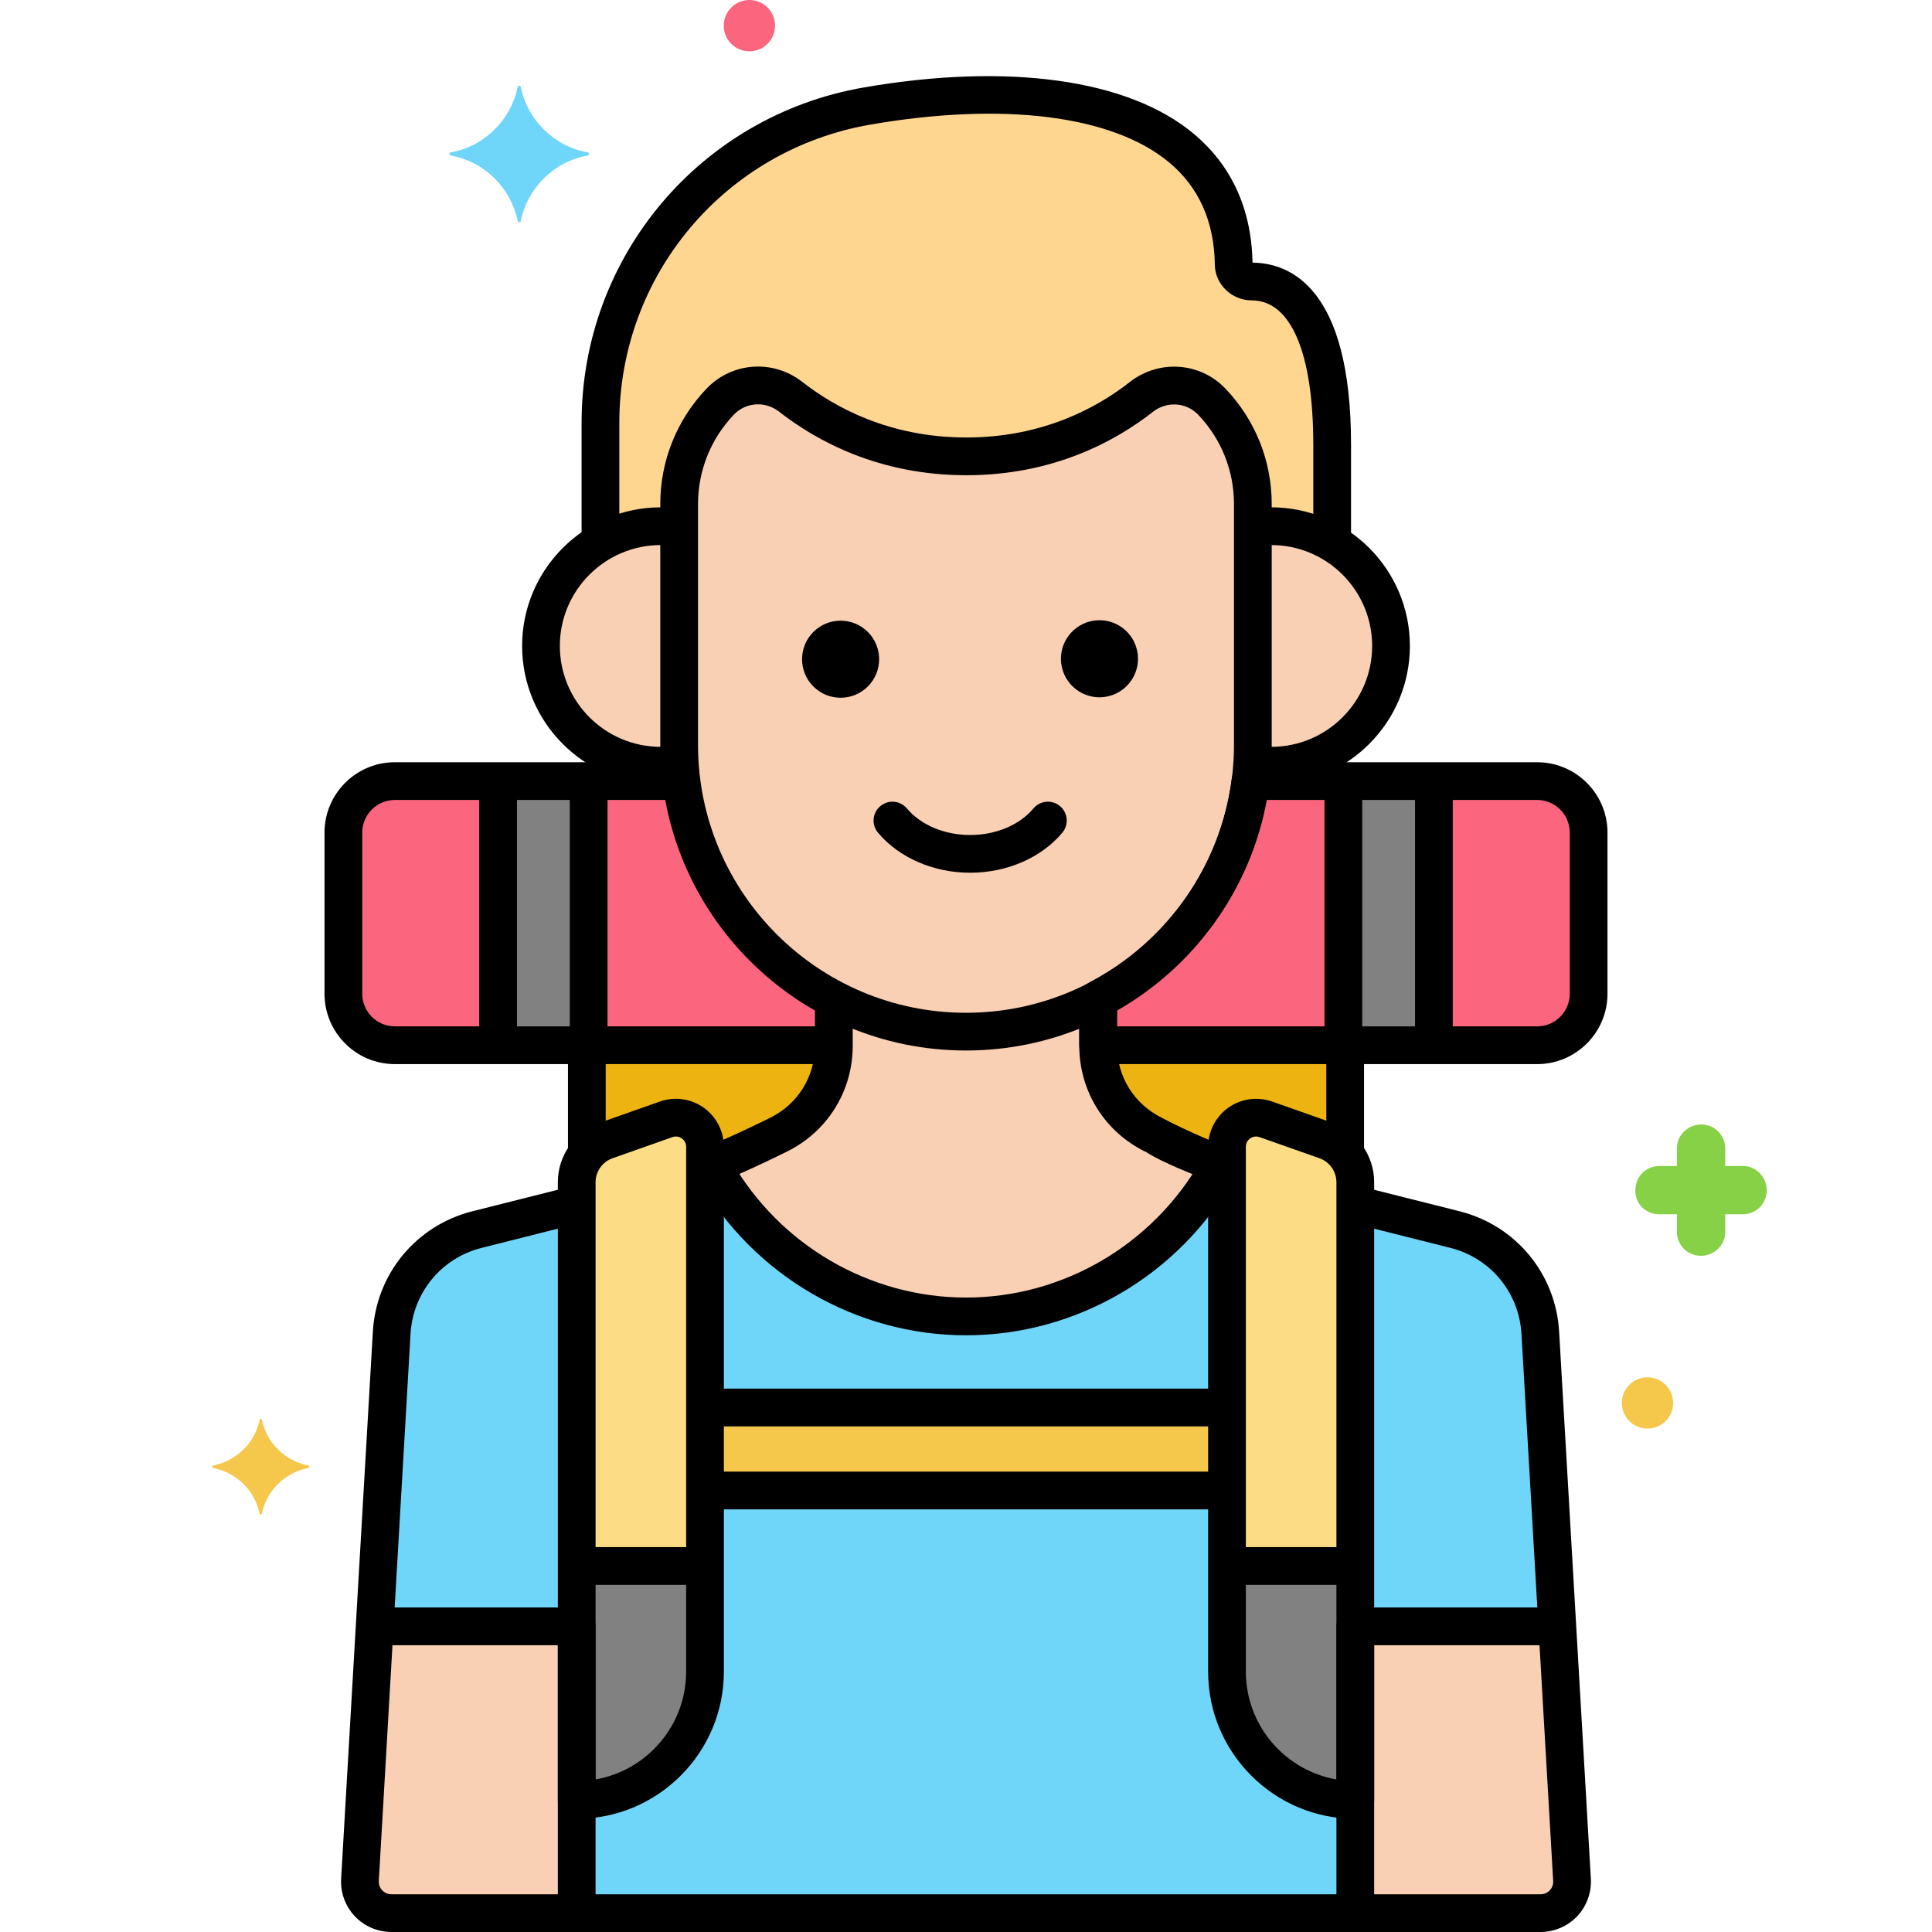
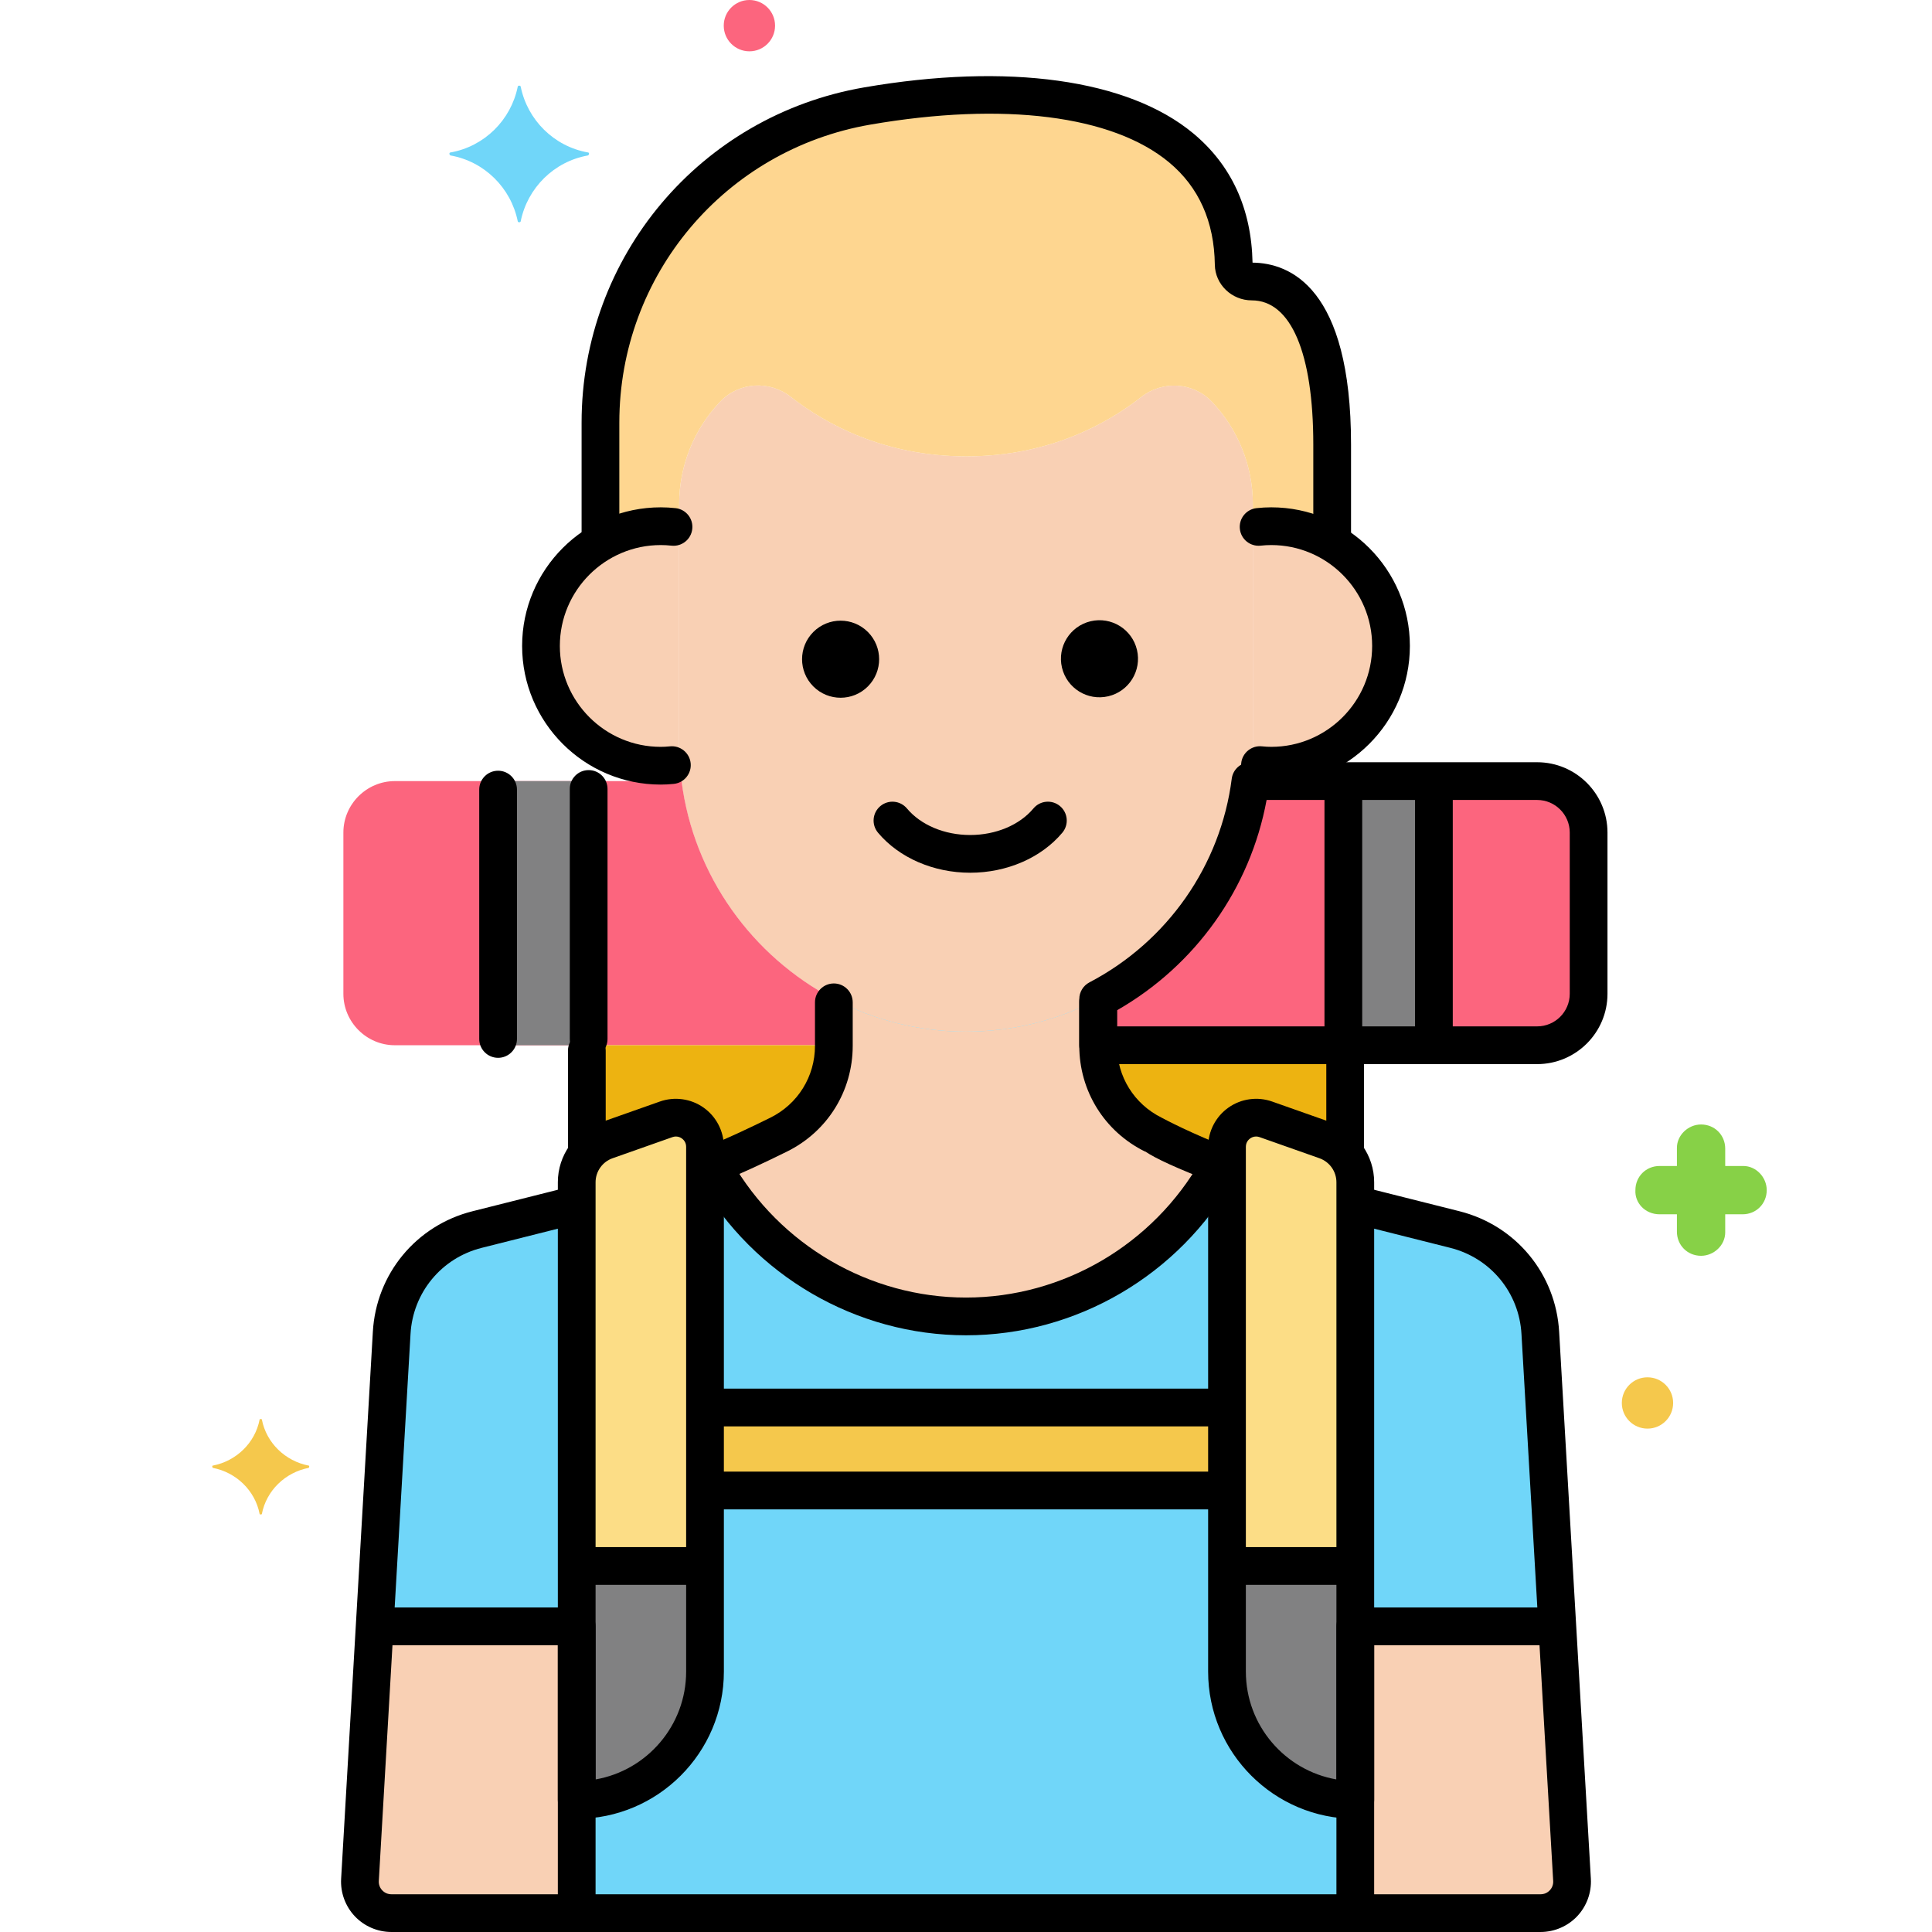
<svg xmlns="http://www.w3.org/2000/svg" height="512" viewBox="0 0 256 256" width="512">
  <g id="Layer_12">
    <g>
      <g>
        <g>
          <path d="m160.579 53.229c-2.485-2.607-6.526-2.846-9.359-.623-4.479 3.516-12.23 7.862-23.177 7.862-10.974 0-18.766-4.367-23.264-7.888-2.831-2.215-6.863-1.967-9.344.634l-.013.014c-3.485 3.655-5.43 8.512-5.43 13.562v31.9c0 20.905 17.104 38.009 38.009 38.009 20.905 0 38.009-17.104 38.009-38.009v-31.899c-.001-5.05-1.946-9.907-5.431-13.562z" fill="#f9d0b4" />
        </g>
      </g>
      <g>
        <g>
          <path d="m168.448 69.722c-.83 0-1.644.07-2.439.193v28.775c0 .857-.039 1.706-.096 2.549.827.133 1.67.221 2.535.221 8.764 0 15.869-7.105 15.869-15.869s-7.105-15.869-15.869-15.869z" fill="#f9d0b4" />
        </g>
      </g>
      <g>
        <g>
          <path d="m89.991 98.69v-28.774c-.796-.123-1.609-.193-2.439-.193-8.764 0-15.869 7.105-15.869 15.869s7.105 15.869 15.869 15.869c.865 0 1.707-.088 2.535-.221v-.001c-.057-.844-.096-1.692-.096-2.549z" fill="#f9d0b4" />
        </g>
      </g>
      <g>
        <g>
          <path d="m165.867 37.301c-1.273 0-2.376-.982-2.394-2.254-.292-21.18-24.477-25.158-48.563-20.999-20.421 3.526-35.346 21.235-35.346 41.958v15.891c2.348-1.373 5.072-2.173 7.988-2.173.83 0 1.643.07 2.439.193v-3.125c0-5.05 1.944-9.907 5.43-13.562l.013-.014c2.481-2.601 6.513-2.85 9.344-.634 4.498 3.521 12.29 7.888 23.264 7.888 10.947 0 18.698-4.346 23.177-7.862 2.833-2.224 6.874-1.984 9.359.623 3.485 3.655 5.43 8.512 5.43 13.562v3.125c.796-.123 1.609-.193 2.439-.193 2.951 0 5.705.82 8.072 2.224v-13.05c.001-18.964-6.848-21.598-10.652-21.598z" fill="#fed690" />
        </g>
      </g>
      <g>
        <g>
          <path d="m88.27 148.317-7.937 2.801c-2.347.828-3.916 3.047-3.916 5.535v81.847c9.389 0 17-7.611 17-17v-69.542c0-2.664-2.634-4.528-5.147-3.641z" fill="#818182" />
        </g>
      </g>
      <g>
        <g>
          <path d="m175.667 151.118-7.937-2.801c-2.512-.887-5.147.977-5.147 3.641v69.542c0 9.389 7.611 17 17 17v-81.847c0-2.489-1.569-4.707-3.916-5.535z" fill="#818182" />
        </g>
      </g>
      <g>
        <g>
          <path d="m204.1 176.634c-.365-6.554-4.949-12.109-11.315-13.711l-13.202-3.323v78.9c-9.389 0-17-7.611-17-17v-66.806c-5.913-2.24-9.824-4.383-9.749-4.346-4.484-2.211-7.324-6.777-7.324-11.777v-6.186c-5.249 2.748-11.204 4.313-17.511 4.313-6.306 0-12.261-1.565-17.511-4.313v6.186c0 5-2.839 9.566-7.324 11.777-3.289 1.622-6.353 3.065-9.749 4.37v66.782c0 9.389-7.611 17-17 17v-78.901l-13.202 3.323c-6.365 1.602-10.95 7.158-11.315 13.711l-4.202 72.465c-.133 2.39 1.769 4.402 4.163 4.402h152.278c2.394 0 4.297-2.011 4.163-4.402z" fill="#70d6f9" />
        </g>
      </g>
      <g>
        <g>
          <path d="m90.309 103.5h-37.989c-3.751 0-6.82 3.069-6.82 6.82v21.359c0 3.751 3.069 6.82 6.82 6.82h58.169v-6.114c-10.795-5.649-18.576-16.334-20.18-28.885z" fill="#fc657e" />
        </g>
      </g>
      <g>
        <g>
          <path d="m203.68 103.5h-37.988c-1.604 12.551-9.386 23.236-20.181 28.886h.001v6.114h58.169c3.751 0 6.82-3.069 6.82-6.82v-21.36c-.001-3.751-3.07-6.82-6.821-6.82z" fill="#fc657e" />
        </g>
      </g>
      <g>
        <g>
          <path d="m145.511 138.5v.072c0 5 2.839 9.566 7.324 11.777-.004-.002.008.005.03.017 1.851 1.015 5.748 2.825 9.719 4.329v-2.736c0-2.664 2.634-4.528 5.147-3.641l7.937 2.801c1.037.366 1.91 1.014 2.575 1.827v-14.446z" fill="#edb311" />
        </g>
      </g>
      <g>
        <g>
          <path d="m77.759 138.5v14.444c.665-.813 1.537-1.461 2.575-1.827l7.937-2.801c2.512-.887 5.147.977 5.147 3.641v2.76c3.381-1.299 6.792-2.912 9.749-4.37 4.484-2.211 7.324-6.777 7.324-11.777v-.07z" fill="#edb311" />
        </g>
      </g>
      <g>
        <g>
          <path d="m152.834 150.348c-4.484-2.211-7.324-6.777-7.324-11.777v-6.186c-5.249 2.748-11.204 4.313-17.511 4.313-6.306 0-12.261-1.565-17.511-4.313v6.186c0 5-2.839 9.566-7.324 11.777-2.985 1.472-5.785 2.798-8.816 4.006 6.503 11.934 19.171 20.079 33.65 20.079 14.485 0 27.158-8.153 33.659-20.096-5.388-2.104-8.894-4.024-8.823-3.989z" fill="#f9d0b4" />
        </g>
      </g>
      <g>
        <g>
          <path d="m49.646 215.5-1.948 33.598c-.133 2.39 1.769 4.402 4.163 4.402h24.556v-38z" fill="#f9d0b4" />
        </g>
      </g>
      <g>
        <g>
          <path d="m206.354 215.5h-26.771v38h24.556c2.394 0 4.297-2.011 4.163-4.402z" fill="#f9d0b4" />
        </g>
      </g>
      <g>
        <g>
          <path d="m88.27 148.317-7.937 2.801c-2.347.828-3.916 3.047-3.916 5.535v50.847h17v-55.542c0-2.664-2.634-4.528-5.147-3.641z" fill="#fcdd86" />
        </g>
      </g>
      <g>
        <g>
          <path d="m175.667 151.118-7.937-2.801c-2.512-.887-5.147.977-5.147 3.641v55.542h17v-50.847c0-2.489-1.569-4.707-3.916-5.535z" fill="#fcdd86" />
        </g>
      </g>
      <g>
        <g>
          <path d="m93.417 186.5h69.166v11h-69.166z" fill="#f5c84c" />
        </g>
      </g>
      <g>
        <g>
          <path d="m178 103.5h12v35h-12z" fill="#818182" />
        </g>
      </g>
      <g>
        <g>
          <path d="m66 103.5h12v35h-12z" fill="#818182" />
        </g>
      </g>
      <g>
        <g>
          <g>
-             <path d="m162.388 51.504c-3.371-3.535-8.835-3.907-12.712-.864-4.26 3.343-11.471 7.329-21.634 7.329-10.185 0-17.435-4-21.723-7.356-3.872-3.029-9.329-2.652-12.707.892-3.947 4.139-6.121 9.568-6.121 15.288v31.897c0 22.336 18.172 40.509 40.509 40.509s40.509-18.172 40.509-40.509v-31.898c0-5.72-2.174-11.149-6.121-15.288zm1.121 47.186c0 19.58-15.929 35.509-35.509 35.509s-35.509-15.929-35.509-35.509v-31.898c0-4.428 1.683-8.632 4.752-11.851.862-.904 2.02-1.365 3.192-1.365.979 0 1.967.321 2.802.975 4.907 3.841 13.195 8.419 24.805 8.419 11.592 0 19.842-4.565 24.721-8.396 1.84-1.444 4.422-1.28 6.007.381 3.056 3.205 4.739 7.409 4.739 11.837z" />
-           </g>
+             </g>
        </g>
      </g>
      <g>
        <g>
          <path d="m168.448 67.223c-.641 0-1.295.036-1.946.107-1.373.15-2.364 1.384-2.214 2.757.15 1.372 1.373 2.361 2.757 2.214.471-.052.943-.078 1.403-.078 7.372 0 13.369 5.997 13.369 13.369s-5.998 13.369-13.369 13.369c-.392 0-.795-.022-1.234-.068-1.366-.14-2.602.854-2.746 2.227-.144 1.374.854 2.603 2.227 2.746.612.064 1.186.095 1.753.095 10.129 0 18.369-8.24 18.369-18.369s-8.24-18.369-18.369-18.369z" />
        </g>
      </g>
      <g>
        <g>
          <path d="m87.552 72.223c.463 0 .94.027 1.42.079 1.379.153 2.607-.84 2.758-2.212.151-1.373-.84-2.607-2.212-2.758-.66-.073-1.322-.109-1.966-.109-10.129 0-18.369 8.24-18.369 18.369s8.24 18.369 18.369 18.369c.563 0 1.13-.03 1.734-.093 1.374-.142 2.372-1.371 2.229-2.744s-1.37-2.368-2.744-2.229c-.431.045-.83.066-1.219.066-7.372 0-13.369-5.998-13.369-13.369s5.998-13.369 13.369-13.369z" />
        </g>
      </g>
      <g>
        <g>
          <path d="m140.457 106.813c-1.059-.889-2.636-.748-3.521.31-1.848 2.203-4.981 3.519-8.382 3.519-3.402 0-6.535-1.315-8.382-3.519-.886-1.057-2.462-1.198-3.522-.31-1.058.887-1.197 2.463-.31 3.522 2.785 3.323 7.351 5.307 12.214 5.307 4.862 0 9.428-1.984 12.213-5.307.886-1.058.748-2.635-.31-3.522z" />
        </g>
      </g>
      <g>
        <g>
          <ellipse cx="145.7" cy="87.346" rx="5.107" ry="5.107" transform="matrix(.973 -.23 .23 .973 -16.17 35.812)" />
        </g>
      </g>
      <g>
        <g>
          <ellipse cx="111.405" cy="87.346" rx="5.107" ry="5.107" transform="matrix(.707 -.707 .707 .707 -29.133 104.358)" />
        </g>
      </g>
      <g>
        <g>
          <path d="m165.969 34.801c-.148-7.159-2.796-12.925-7.874-17.142-8.62-7.158-24.516-9.373-43.61-6.075-21.683 3.744-37.421 22.426-37.421 44.421v15.266c0 1.381 1.119 2.5 2.5 2.5s2.5-1.119 2.5-2.5v-15.266c0-19.555 13.993-36.165 33.271-39.494 17.651-3.047 32.072-1.227 39.565 4.995 3.951 3.281 5.994 7.848 6.072 13.575.036 2.603 2.231 4.72 4.894 4.72 5.182 0 8.153 6.961 8.153 19.099v12.632c0 1.381 1.119 2.5 2.5 2.5s2.5-1.119 2.5-2.5v-12.633c.001-20.821-8.126-24.054-13.05-24.098z" />
        </g>
      </g>
      <g>
        <g>
          <g>
            <path d="m93.23 146.765c-1.683-1.19-3.847-1.492-5.792-.806l-7.937 2.801c-3.34 1.179-5.584 4.351-5.584 7.893v81.847c0 1.381 1.119 2.5 2.5 2.5 10.752 0 19.5-8.748 19.5-19.5v-69.542c0-2.062-1.004-4.003-2.687-5.193zm-2.313 74.735c0 7.143-5.192 13.096-12 14.284v-79.131c0-1.426.904-2.704 2.249-3.178l7.937-2.801c.165-.058.32-.082.461-.082.353 0 .625.146.778.254.215.152.575.499.575 1.112z" />
          </g>
        </g>
      </g>
      <g>
        <g>
          <g>
            <path d="m176.499 148.76-7.937-2.801c-1.944-.686-4.109-.385-5.792.806-1.683 1.19-2.687 3.132-2.687 5.193v69.542c0 10.752 8.748 19.5 19.5 19.5 1.381 0 2.5-1.119 2.5-2.5v-81.847c0-3.542-2.244-6.714-5.584-7.893zm.584 87.024c-6.808-1.188-12-7.142-12-14.284v-69.542c0-.613.36-.959.575-1.112.153-.108.425-.254.778-.254.142 0 .296.023.461.082l7.937 2.801c1.345.475 2.249 1.752 2.249 3.178z" />
          </g>
        </g>
      </g>
      <g>
        <g>
          <path d="m110.489 130.313c-1.381 0-2.5 1.119-2.5 2.5v5.759c0 4.078-2.272 7.731-5.929 9.535-2.718 1.34-5.672 2.753-8.855 4.011-1.284.507-1.914 1.96-1.406 3.244.388.982 1.33 1.582 2.326 1.582.306 0 .617-.056.918-.175 3.351-1.324 6.416-2.79 9.229-4.177 5.377-2.652 8.718-8.023 8.718-14.019v-5.759c-.001-1.382-1.12-2.501-2.501-2.501z" />
        </g>
      </g>
      <g>
        <g>
          <path d="m163.087 152.211c-5.226-2.005-8.781-3.908-9.017-4.035-.042-.024-.086-.047-.131-.069-3.657-1.804-5.929-5.457-5.929-9.535v-5.801c0-1.381-1.119-2.5-2.5-2.5s-2.5 1.119-2.5 2.5v5.801c0 5.996 3.34 11.367 8.718 14.019l.01-.021c1.339.905 4.038 2.191 9.558 4.309.294.113.597.167.895.167 1.005 0 1.953-.61 2.334-1.605.496-1.29-.149-2.735-1.438-3.23z" />
        </g>
      </g>
      <g>
        <g>
          <path d="m210.798 248.954-4.202-72.459c-.428-7.688-5.732-14.117-13.2-15.997l-12.516-3.15c-1.337-.337-2.698.476-3.035 1.814-.337 1.339.475 2.698 1.814 3.035l12.516 3.15c5.334 1.343 9.123 5.935 9.429 11.432l4.202 72.459c.026.463-.135.903-.454 1.24-.318.337-.749.522-1.213.522h-152.278c-.464 0-.895-.186-1.213-.522-.319-.336-.48-.777-.455-1.234l4.203-72.471c.306-5.491 4.095-10.083 9.429-11.426l12.51-3.149c1.339-.337 2.151-1.696 1.814-3.035s-1.695-2.151-3.035-1.814l-12.51 3.149c-7.468 1.88-12.773 8.309-13.2 15.991l-4.203 72.47c-.102 1.822.56 3.628 1.813 4.954 1.254 1.326 3.021 2.086 4.846 2.086h152.278c1.825 0 3.591-.761 4.846-2.086 1.255-1.326 1.916-3.131 1.814-4.959z" />
        </g>
      </g>
      <g>
        <g>
-           <path d="m109.708 136h-57.388c-2.382 0-4.32-1.938-4.32-4.32v-21.36c0-2.382 1.938-4.32 4.32-4.32h37.305c1.381 0 2.5-1.119 2.5-2.5s-1.119-2.5-2.5-2.5h-37.305c-5.139 0-9.32 4.181-9.32 9.32v21.359c0 5.139 4.181 9.32 9.32 9.32h57.388c1.381 0 2.5-1.119 2.5-2.5s-1.119-2.499-2.5-2.499z" />
-         </g>
+           </g>
      </g>
      <g>
        <g>
          <g>
            <path d="m203.68 101h-37.988c-1.258 0-2.32.935-2.48 2.183-1.468 11.486-8.518 21.575-18.86 26.988-.824.431-1.341 1.285-1.341 2.215v6.114c0 1.381 1.119 2.5 2.5 2.5h58.169c5.139 0 9.32-4.181 9.32-9.32v-21.36c0-5.139-4.181-9.32-9.32-9.32zm4.32 30.68c0 2.382-1.938 4.32-4.32 4.32h-55.67v-2.133c10.413-5.955 17.667-16.17 19.821-27.867h35.849c2.382 0 4.32 1.938 4.32 4.32z" />
          </g>
        </g>
      </g>
      <g>
        <g>
          <path d="m178.241 136.813c-1.381 0-2.5 1.119-2.5 2.5v13.124c0 1.381 1.119 2.5 2.5 2.5s2.5-1.119 2.5-2.5v-13.124c0-1.38-1.119-2.5-2.5-2.5z" />
        </g>
      </g>
      <g>
        <g>
          <path d="m77.759 136.719c-1.381 0-2.5 1.119-2.5 2.5v13.389c0 1.381 1.119 2.5 2.5 2.5s2.5-1.119 2.5-2.5v-13.389c0-1.381-1.119-2.5-2.5-2.5z" />
        </g>
      </g>
      <g>
        <g>
          <path d="m40.9 194.2c-3.1-.6-5.6-3-6.2-6.1 0-.1-.3-.1-.3 0-.6 3.1-3.1 5.5-6.2 6.1-.1 0-.1.2 0 .3 3.1.6 5.6 3 6.2 6.1 0 .1.3.1.3 0 .6-3.1 3.1-5.5 6.2-6.1.1-.1.1-.3 0-.3z" fill="#f5c84c" />
        </g>
      </g>
      <g>
        <g>
          <path d="m231 154.5h-2.4v-2.3c0-1.8-1.4-3.2-3.2-3.2-1.7 0-3.2 1.4-3.2 3.1v2.4h-2.3c-1.8 0-3.2 1.4-3.2 3.2-.1 1.7 1.3 3.2 3.2 3.2h2.3v2.3c0 1.8 1.4 3.2 3.2 3.2 1.7 0 3.2-1.4 3.2-3.1v-2.4h2.3c1.8 0 3.2-1.4 3.2-3.2 0-1.7-1.4-3.2-3.1-3.2z" fill="#87d147" />
        </g>
      </g>
      <g>
        <g>
          <path d="m218.3 182.5c-1.878 0-3.4 1.522-3.4 3.4s1.522 3.4 3.4 3.4 3.4-1.522 3.4-3.4-1.522-3.4-3.4-3.4z" fill="#f5c84c" />
        </g>
      </g>
      <g>
        <g>
          <path d="m99.3 0c-1.878 0-3.4 1.522-3.4 3.4s1.522 3.4 3.4 3.4 3.4-1.522 3.4-3.4-1.522-3.4-3.4-3.4z" fill="#fc657e" />
        </g>
      </g>
      <g>
        <g>
          <path d="m77.9 20.2c-4.5-.8-8-4.3-8.9-8.7 0-.2-.4-.2-.4 0-.9 4.4-4.4 7.9-8.9 8.7-.2 0-.2.3 0 .4 4.5.8 8 4.3 8.9 8.7 0 .2.4.2.4 0 .9-4.4 4.4-7.9 8.9-8.7.2-.1.2-.4 0-.4z" fill="#70d6f9" />
        </g>
      </g>
      <g>
        <g>
          <path d="m162.558 152.766c-1.2-.683-2.727-.261-3.408.939-6.384 11.244-18.32 18.228-31.15 18.228-12.753 0-24.653-6.922-31.058-18.065-.688-1.197-2.216-1.61-3.413-.922s-1.61 2.216-.922 3.413c7.293 12.691 20.855 20.574 35.393 20.574 14.625 0 28.228-7.955 35.498-20.759.682-1.2.261-2.726-.94-3.408z" />
        </g>
      </g>
      <g>
        <g>
          <path d="m76.417 213h-26.042c-1.381 0-2.5 1.119-2.5 2.5s1.119 2.5 2.5 2.5h23.542v34.719c0 1.381 1.119 2.5 2.5 2.5s2.5-1.119 2.5-2.5v-37.219c0-1.381-1.119-2.5-2.5-2.5z" />
        </g>
      </g>
      <g>
        <g>
          <path d="m205.922 213h-26.339c-1.381 0-2.5 1.119-2.5 2.5v37.042c0 1.381 1.119 2.5 2.5 2.5s2.5-1.119 2.5-2.5v-34.542h23.839c1.381 0 2.5-1.119 2.5-2.5s-1.119-2.5-2.5-2.5z" />
        </g>
      </g>
      <g>
        <g>
          <path d="m92.583 205h-15.52c-1.381 0-2.5 1.119-2.5 2.5s1.119 2.5 2.5 2.5h15.52c1.381 0 2.5-1.119 2.5-2.5s-1.12-2.5-2.5-2.5z" />
        </g>
      </g>
      <g>
        <g>
          <path d="m179 205h-15.833c-1.381 0-2.5 1.119-2.5 2.5s1.119 2.5 2.5 2.5h15.833c1.381 0 2.5-1.119 2.5-2.5s-1.119-2.5-2.5-2.5z" />
        </g>
      </g>
      <g>
        <g>
          <path d="m161.75 195h-67.625c-1.381 0-2.5 1.119-2.5 2.5s1.119 2.5 2.5 2.5h67.625c1.381 0 2.5-1.119 2.5-2.5s-1.119-2.5-2.5-2.5z" />
        </g>
      </g>
      <g>
        <g>
          <path d="m162 184h-67.875c-1.381 0-2.5 1.119-2.5 2.5s1.119 2.5 2.5 2.5h67.875c1.381 0 2.5-1.119 2.5-2.5s-1.119-2.5-2.5-2.5z" />
        </g>
      </g>
      <g>
        <g>
          <path d="m190 101.958c-1.381 0-2.5 1.119-2.5 2.5v32.875c0 1.381 1.119 2.5 2.5 2.5s2.5-1.119 2.5-2.5v-32.875c0-1.381-1.119-2.5-2.5-2.5z" />
        </g>
      </g>
      <g>
        <g>
          <path d="m178 102c-1.381 0-2.5 1.119-2.5 2.5v32.833c0 1.381 1.119 2.5 2.5 2.5s2.5-1.119 2.5-2.5v-32.833c0-1.38-1.119-2.5-2.5-2.5z" />
        </g>
      </g>
      <g>
        <g>
          <path d="m78 102.042c-1.381 0-2.5 1.119-2.5 2.5v33.125c0 1.381 1.119 2.5 2.5 2.5s2.5-1.119 2.5-2.5v-33.125c0-1.381-1.119-2.5-2.5-2.5z" />
        </g>
      </g>
      <g>
        <g>
          <path d="m66 102.125c-1.381 0-2.5 1.119-2.5 2.5v33.042c0 1.381 1.119 2.5 2.5 2.5s2.5-1.119 2.5-2.5v-33.042c0-1.381-1.119-2.5-2.5-2.5z" />
        </g>
      </g>
    </g>
  </g>
</svg>